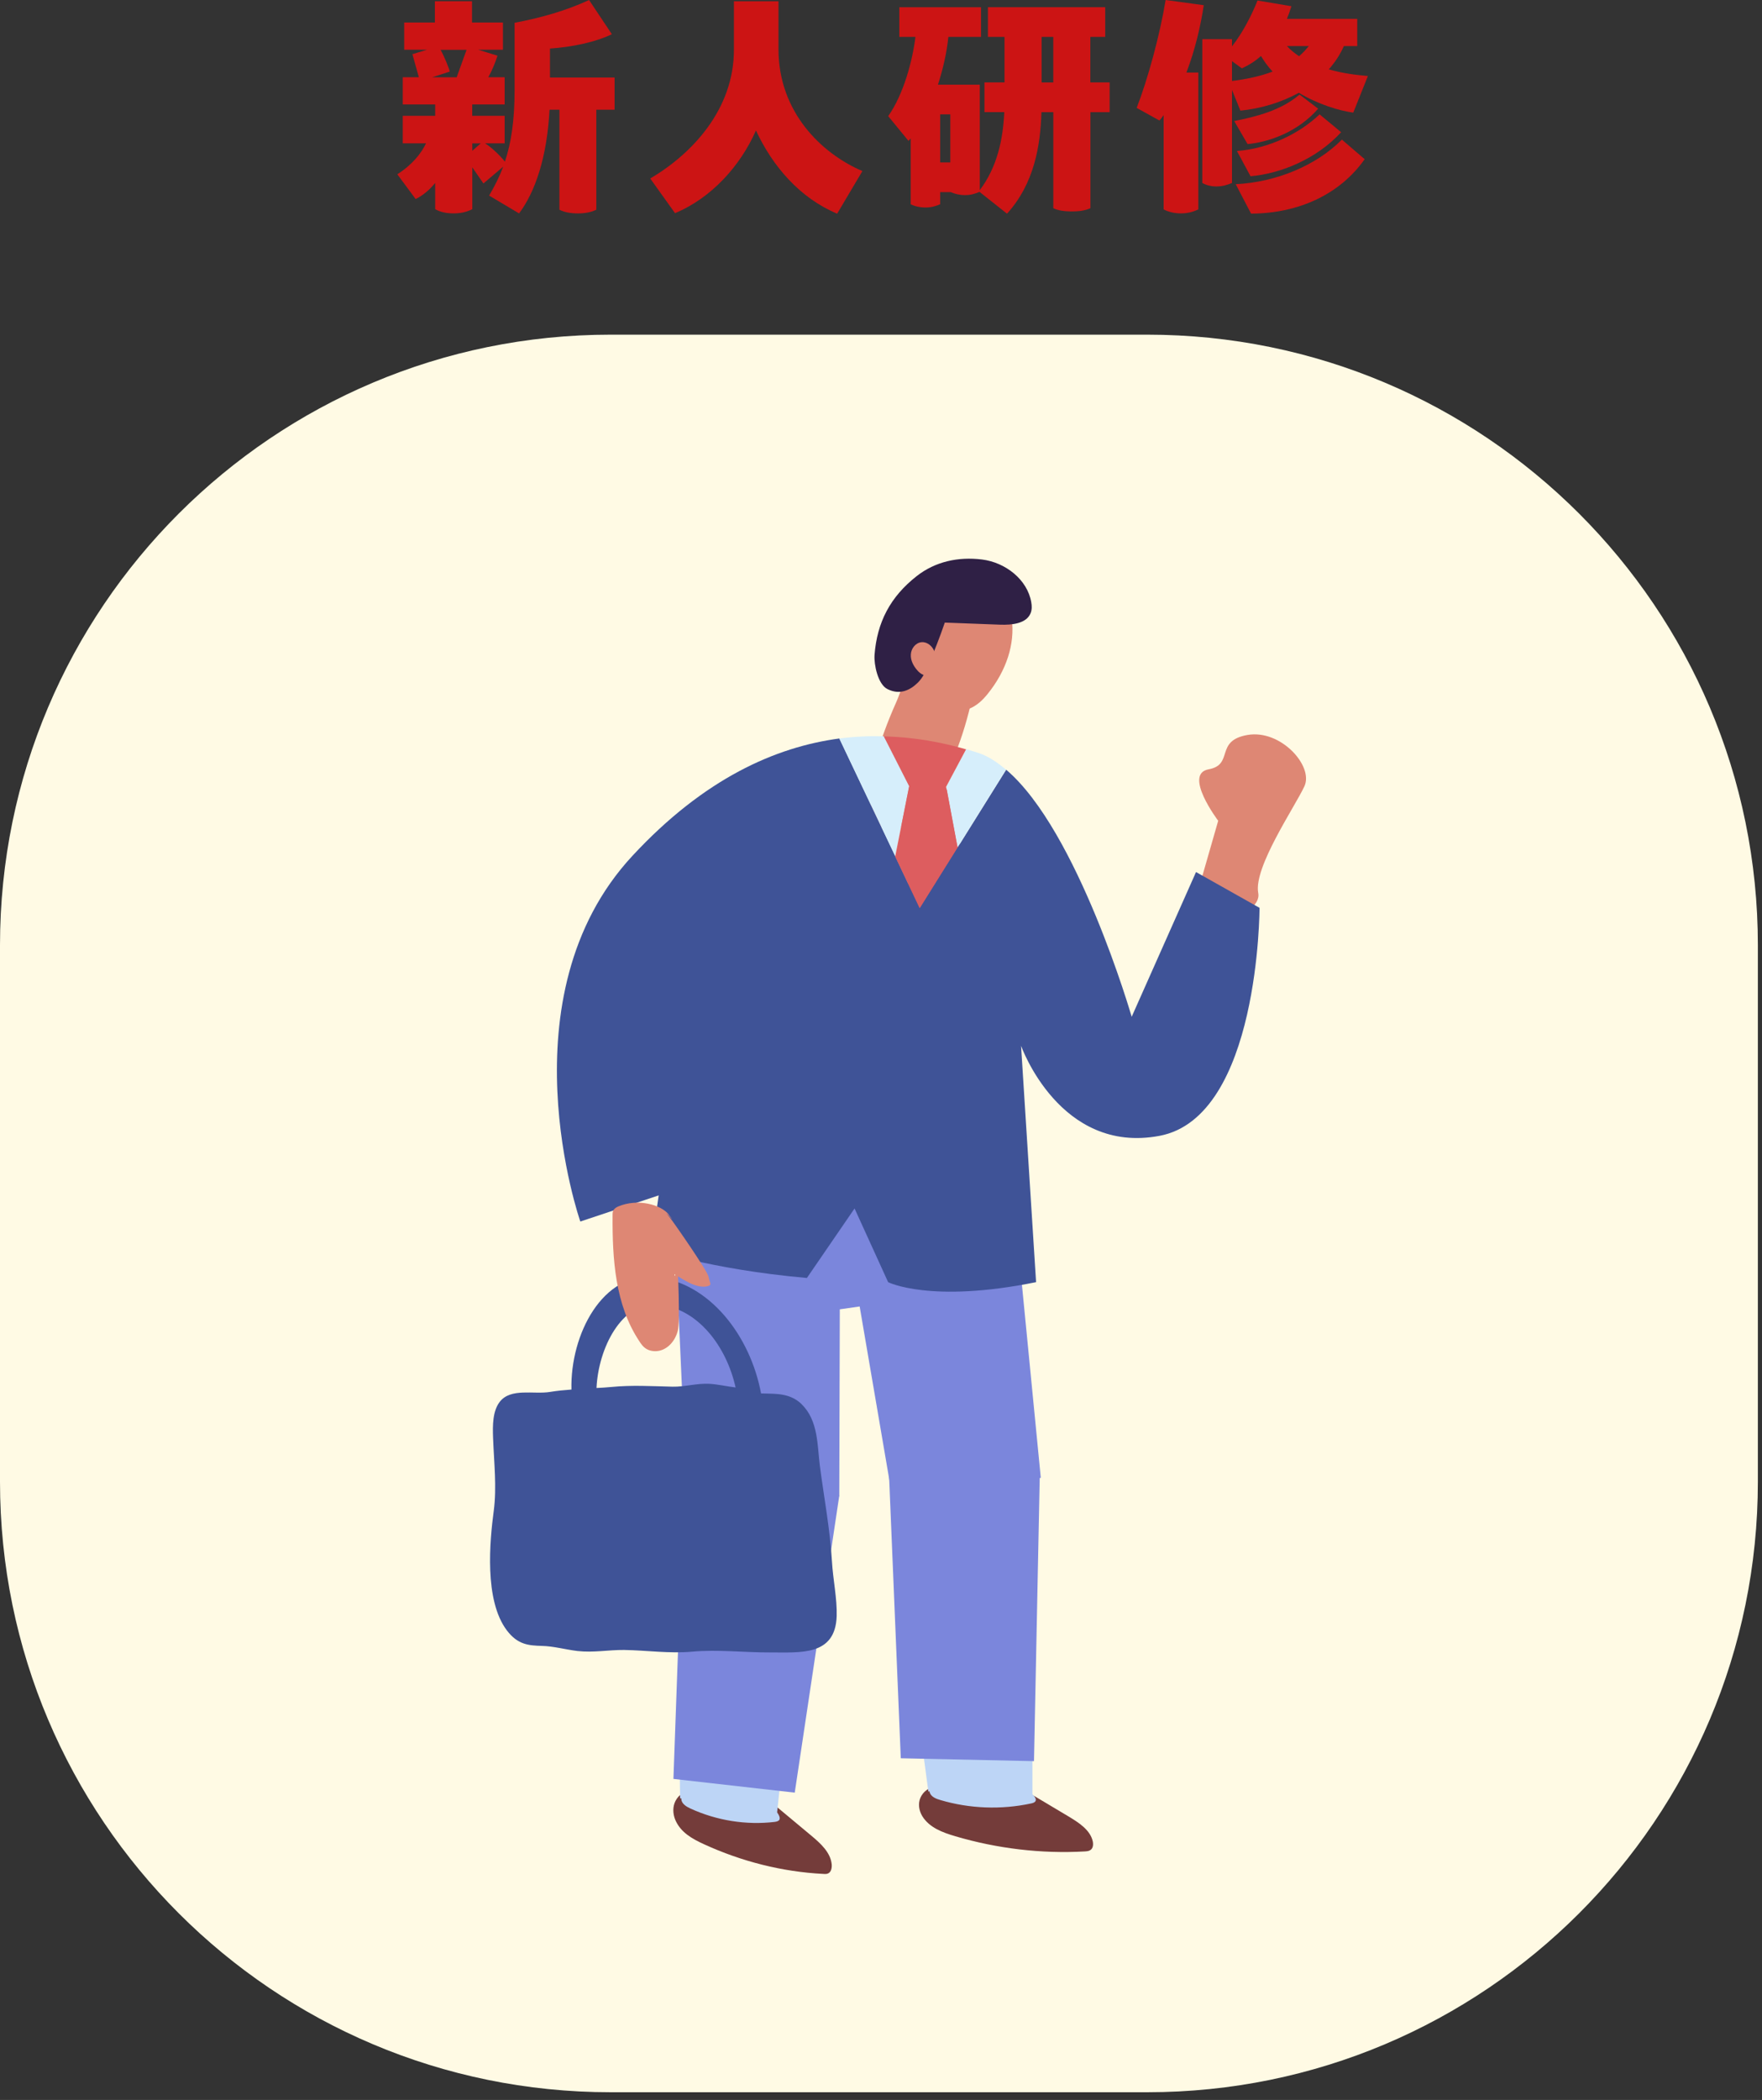
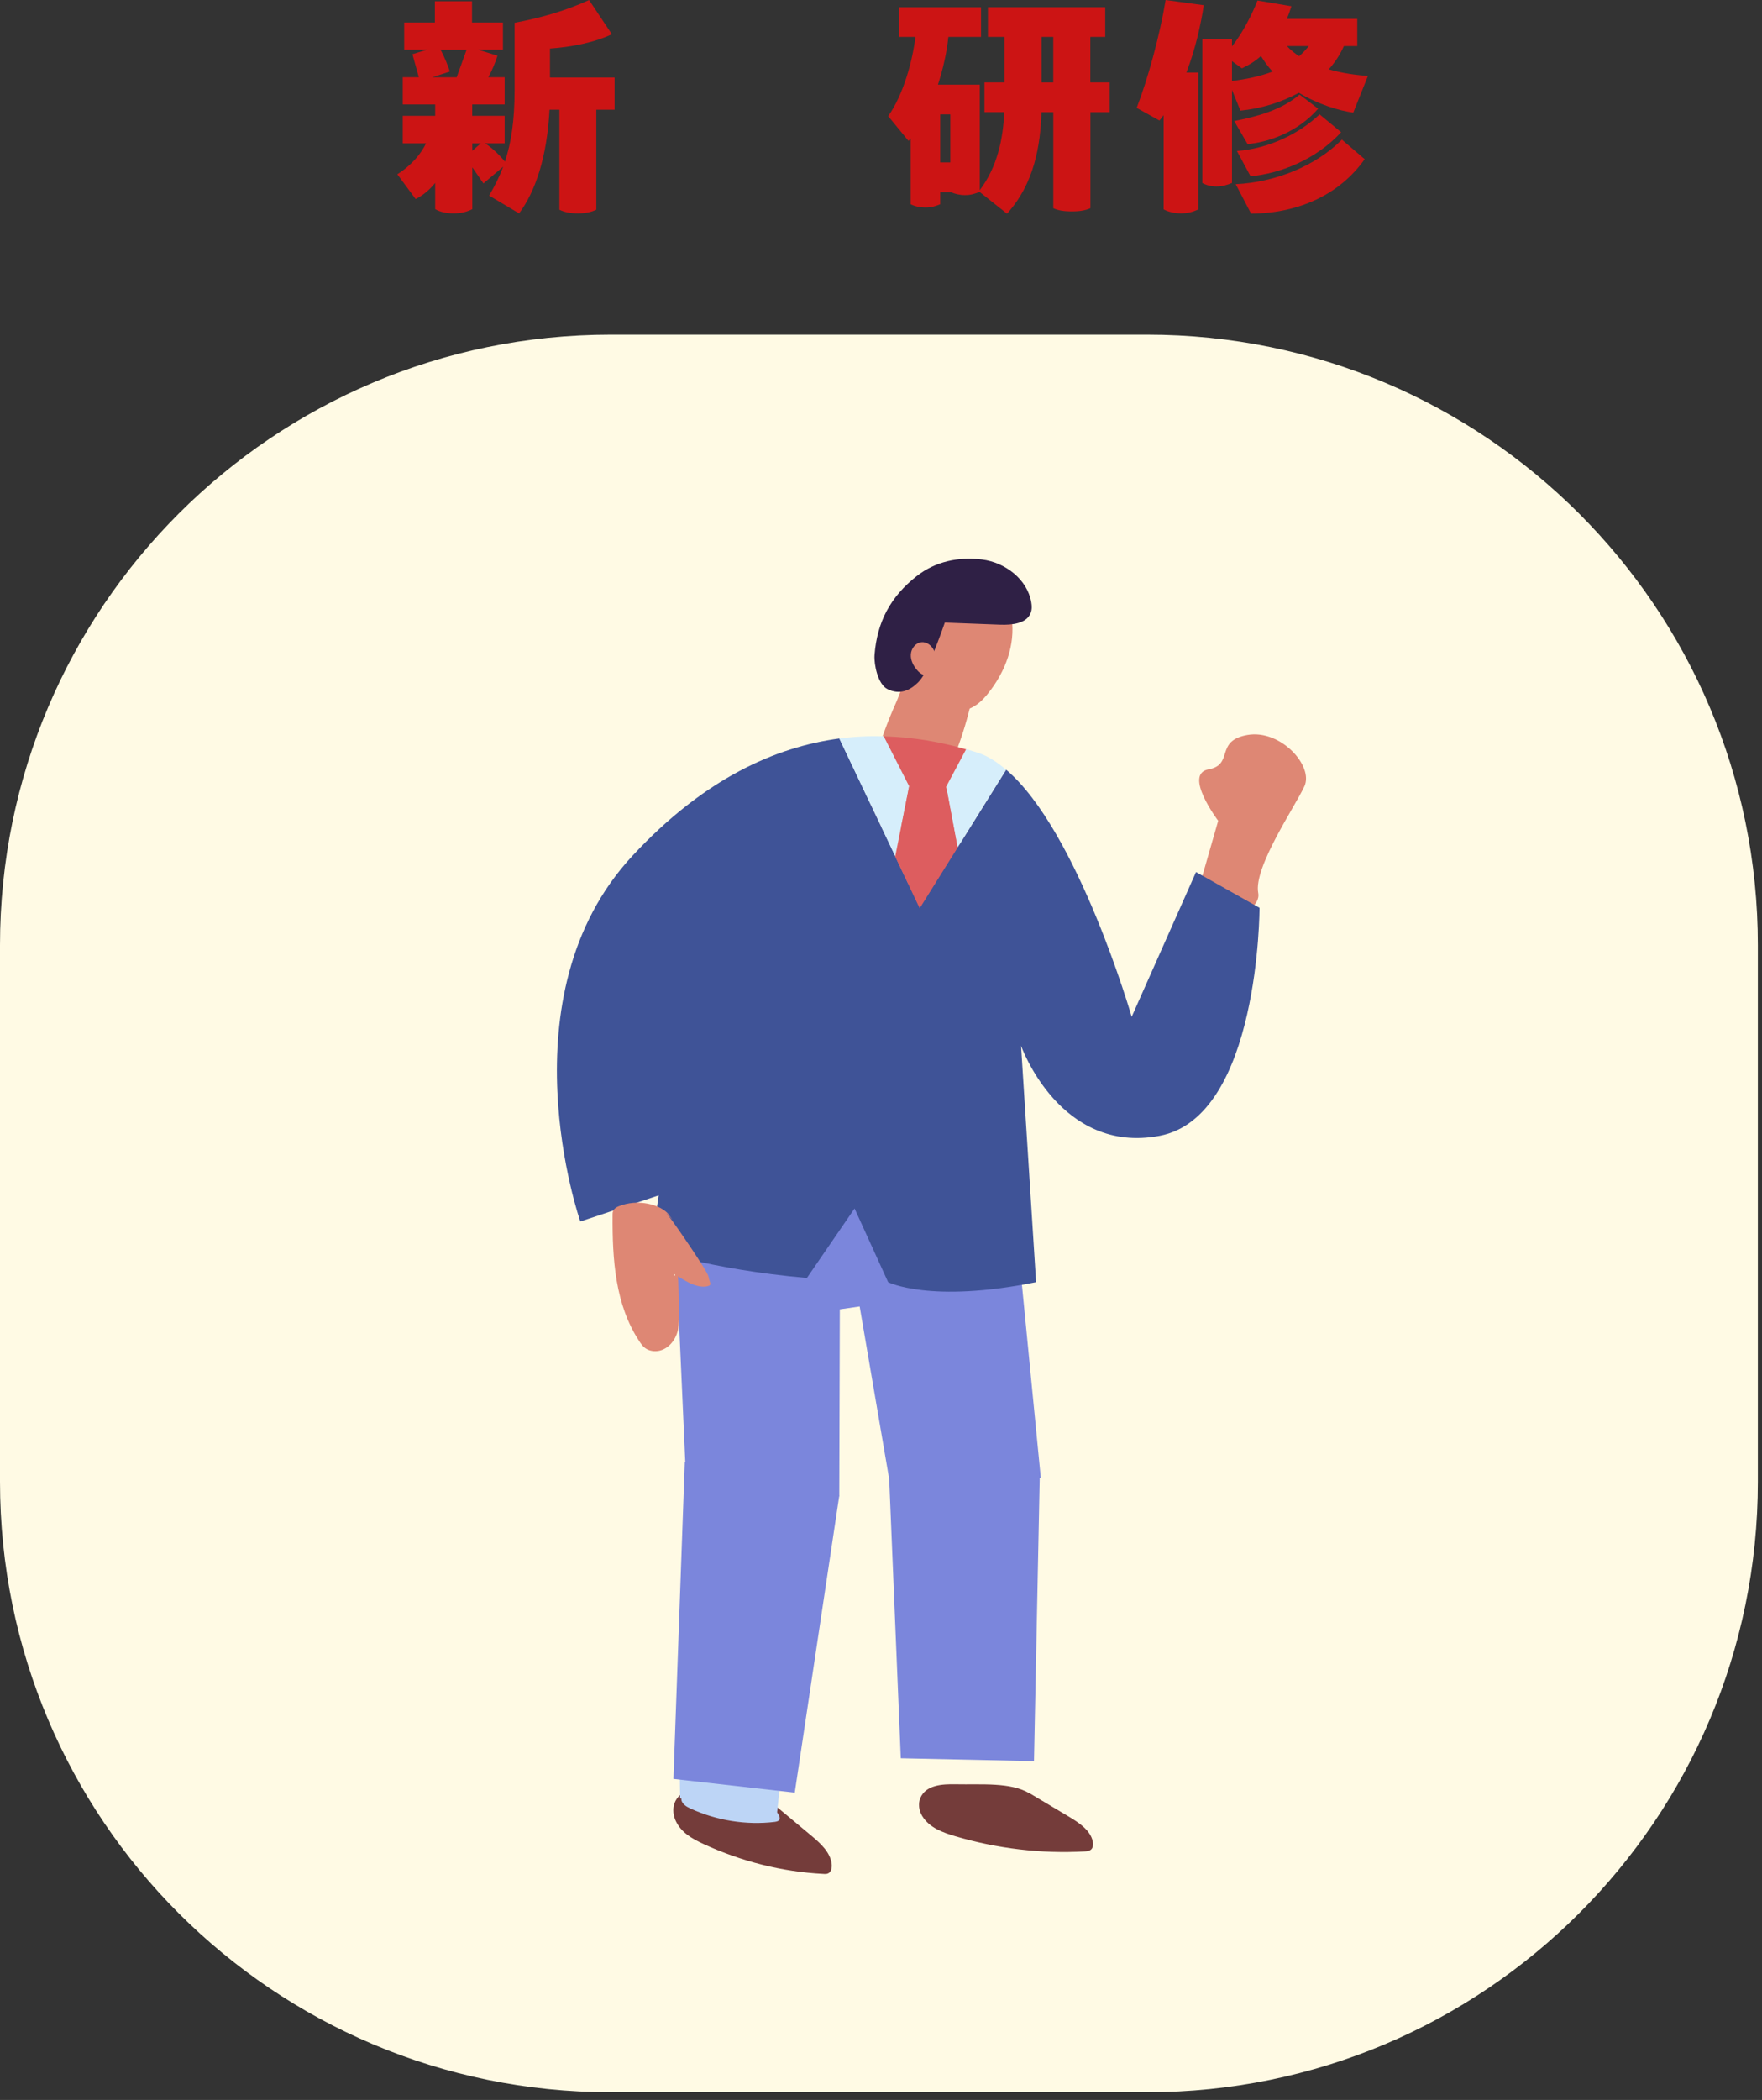
<svg xmlns="http://www.w3.org/2000/svg" width="204" height="243" viewBox="0 0 204 243" fill="none">
  <rect x="0" y="0" width="204" height="243" fill="#333333" stroke="none" />
  <path d="M132.822 38.726H70.699C31.653 38.726 0 70.357 0 109.376V171.457C0 210.476 31.653 242.107 70.699 242.107H132.822C171.868 242.107 203.521 210.476 203.521 171.457V109.376C203.521 70.357 171.868 38.726 132.822 38.726Z" fill="#FFFAE4" />
  <path d="M117.128 136.513L120.5 171L103.642 175.204L99.529 151.179L97.231 151.512L97.17 173.147L79.511 173.042L77.757 133.792L117.128 136.513Z" fill="#7B86DC" />
  <path d="M90.079 209.206C91.379 210.295 92.679 211.368 93.98 212.457C95.023 213.334 96.157 214.362 96.293 215.738C96.323 216.116 96.248 216.585 95.915 216.766C95.734 216.872 95.522 216.857 95.31 216.842C90.563 216.6 85.861 215.405 81.506 213.409C80.16 212.79 78.8 212.049 78.18 210.582C77.892 209.887 77.862 209.055 78.21 208.39C78.981 206.923 80.735 207.014 82.202 207.211C85.029 207.589 88.159 207.619 90.079 209.206Z" fill="#743C3A" />
  <path d="M89.973 209.72L91.243 197.776C87.947 197.504 84.621 197.051 81.325 196.355C80.403 196.219 79.496 196.098 78.573 195.992L78.74 208.088L78.891 208.118C78.891 208.118 78.891 208.239 78.891 208.299C79.012 208.798 79.496 209.07 79.949 209.282C82.988 210.673 86.405 211.217 89.701 210.824C89.898 210.794 90.125 210.749 90.23 210.582C90.336 210.386 90.23 210.129 90.109 209.932C90.064 209.857 90.019 209.796 89.973 209.72Z" fill="#BDD5F6" />
  <path d="M119.214 207.513C120.711 208.405 122.208 209.297 123.705 210.189C124.914 210.915 126.23 211.762 126.517 213.077C126.592 213.44 126.562 213.893 126.23 214.09C126.048 214.211 125.821 214.226 125.595 214.241C120.545 214.528 115.434 213.908 110.611 212.487C109.129 212.049 107.587 211.489 106.771 210.144C106.393 209.509 106.272 208.723 106.559 208.042C107.209 206.545 109.084 206.44 110.641 206.47C113.68 206.53 116.992 206.213 119.184 207.513H119.214Z" fill="#743C3A" />
-   <path d="M119.698 207.8C119.698 207.8 119.577 207.679 119.532 207.619V196.068C116.009 196.174 112.441 196.113 108.888 195.796C107.905 195.765 106.922 195.75 105.939 195.75L107.481 207.301H107.633C107.633 207.301 107.633 207.437 107.663 207.483C107.844 207.936 108.389 208.163 108.888 208.299C112.259 209.297 115.918 209.433 119.365 208.692C119.577 208.647 119.804 208.586 119.895 208.405C119.985 208.209 119.849 207.982 119.698 207.8Z" fill="#BDD5F6" />
  <path d="M120.378 170.955L119.713 203.794L104.291 203.461L102.81 167.795L120.378 170.955Z" fill="#7B86DC" />
  <path d="M97.17 173.072L92.014 207.438L77.968 205.85L79.283 169.171L97.17 173.072Z" fill="#7B86DC" />
  <path d="M112.38 81.524C107.814 100.801 94.948 100.937 103.792 81.192C104.291 80.088 104.412 78.954 105.592 78.425C106.801 77.88 108.192 78.425 109.356 78.969C110.581 79.544 111.866 80.179 112.532 81.267C112.199 81.615 112.048 82.099 112.365 81.509L112.38 81.524Z" fill="#DE8774" />
  <path d="M117.143 71.636C117.521 74.509 116.523 77.608 114.346 80.3C113.786 80.995 113.076 81.706 112.078 82.069C110.974 82.462 106.393 83.46 104.458 78.818C104.019 77.775 104.896 76.535 105.455 75.416C106.151 74.01 107.058 72.574 108.661 71.561C111.11 70.019 114.966 69.988 116.916 71.47C117.279 71.757 117.596 72.105 117.143 71.636Z" fill="#DE8774" />
  <path d="M101.252 75.794C101.539 72.014 103.067 69.066 106.136 66.662C108.298 64.969 110.959 64.409 113.68 64.742C116.402 65.075 118.942 67.055 119.396 69.686C119.471 70.109 119.486 70.548 119.32 70.956C118.836 72.165 117.158 72.332 115.812 72.286C113.665 72.211 111.533 72.12 109.387 72.044C108.812 73.723 108.162 75.386 107.451 77.034C107.149 77.745 106.816 78.455 106.257 78.999C105.365 79.876 104.17 80.451 102.749 79.74C101.63 79.181 101.177 76.883 101.252 75.809V75.794Z" fill="#2F2045" />
  <path d="M108.116 77.216C108.298 76.611 108.388 75.93 108.162 75.341C107.935 74.751 107.33 74.252 106.695 74.313C105.999 74.373 105.485 75.053 105.455 75.734C105.41 76.414 105.758 77.064 106.211 77.578C106.574 78.002 107.194 78.365 107.663 78.077C107.814 77.987 107.92 77.835 108.01 77.669C108.192 77.321 108.283 76.928 108.131 77.216H108.116Z" fill="#DE8774" />
  <path d="M107.814 126.927C107.814 124.387 108.933 122.346 110.309 122.346C111.685 122.346 121.573 105.216 121.573 107.756C121.573 110.296 113.363 133.187 111.987 133.187C110.612 133.187 107.814 129.467 107.814 126.927Z" fill="#BDD5F6" />
  <path d="M107.224 92.047C104.609 101.013 103.838 112.851 103.974 121.757C103.989 122.906 106.181 123.284 106.892 122.256C112.335 114.409 112.153 101.724 110.279 92.108C110.037 90.883 107.587 90.838 107.224 92.047Z" fill="#DD5D5F" />
  <path d="M141.032 94.966C141.032 94.966 136.95 89.568 139.928 89.024C142.907 88.479 140.593 85.713 144.434 85.047C148.274 84.382 152.099 88.631 151.026 90.974C149.952 93.318 145.114 100.363 145.674 103.327C146.233 106.29 137.312 107.953 137.312 107.953L141.047 94.951L141.032 94.966Z" fill="#DE8774" />
  <path d="M138.461 100.937L131.023 117.659C131.023 117.659 124.793 96.114 116.493 89.069L106.499 105.065L97.185 85.455C89.776 86.438 81.521 90.097 73.236 99.017C58.086 115.301 67.188 141.351 67.188 141.351L76.26 138.327L75.368 144.496C75.368 144.496 81.854 146.855 93.42 147.883L98.939 139.839L102.825 148.367C102.825 148.367 107.693 150.846 119.955 148.367L118.216 121.016C118.216 121.016 122.692 133.625 134.258 131.433C145.825 129.241 145.825 105.05 145.825 105.05L138.492 100.922L138.461 100.937Z" fill="#3F5397" />
-   <path d="M92.8 162.473C91.47 161.203 89.852 161.294 88.431 161.248C88.325 161.248 88.219 161.248 88.113 161.248C86.874 154.581 82.141 148.382 75.851 147.762C69.788 147.157 66.009 154.384 66.16 160.795C65.343 160.855 64.527 160.931 63.695 161.067C61.821 161.385 59.129 160.568 57.859 162.216C57.043 163.274 57.028 164.892 57.088 166.404C57.194 169.262 57.526 172.104 57.164 174.841C56.71 178.258 56.03 185.182 58.691 188.675C59.946 190.323 61.201 190.414 62.728 190.459C64.103 190.489 65.464 190.882 66.855 191.049C68.715 191.26 70.439 190.912 72.253 190.928C74.944 190.973 77.514 191.366 80.145 191.124C83.063 190.852 86.208 191.23 89.187 191.215C92.634 191.2 96.716 191.668 96.868 187.012C96.928 185.001 96.444 182.763 96.323 180.707C96.112 177.033 95.401 173.299 94.917 169.594C94.63 167.342 94.751 164.363 92.816 162.503L92.8 162.473ZM76.184 150.967C80.78 151.36 84.107 155.79 85.165 160.553C84.152 160.432 83.139 160.19 82.126 160.13C80.644 160.054 79.314 160.493 77.847 160.462C75.458 160.402 73.13 160.266 70.817 160.493C70.227 160.553 69.637 160.583 69.063 160.613C69.274 156.017 71.966 150.605 76.184 150.952V150.967Z" fill="#3F5397" />
  <path d="M77.409 140.549C78.785 142.258 76.199 139.219 77.59 140.942C78.029 141.487 81.915 147.066 82.036 147.746C82.141 148.427 82.534 148.714 81.854 148.85C80.539 149.122 78.951 147.958 78.089 147.444C78.225 148.563 78.256 144.647 78.377 145.766C78.513 146.839 78.74 152.977 78.467 154.021C78.195 155.064 77.424 156.062 76.335 156.304C75.776 156.425 75.156 156.334 74.703 156.001C74.43 155.805 74.219 155.517 74.037 155.23C71.21 150.997 70.892 145.675 70.923 140.64C70.923 140.413 70.923 140.171 71.059 139.99C71.18 139.809 71.391 139.688 71.603 139.597C73.856 138.659 76.502 139.4 77.409 140.519V140.549Z" fill="#DE8774" />
  <path d="M110.853 98.08L116.477 89.069C115.449 88.192 114.391 87.497 113.302 87.134C112.834 86.983 112.35 86.831 111.866 86.695L109.553 91.034L110.868 98.065L110.853 98.08Z" fill="#D6EEFB" />
  <path d="M102.341 85.199C100.678 85.153 98.954 85.229 97.17 85.456L103.656 99.093L105.274 90.944L102.341 85.184V85.199Z" fill="#D6EEFB" />
  <path d="M110.854 98.079L109.538 91.049L111.851 86.71C109.024 85.893 105.804 85.288 102.326 85.213L105.259 90.973L103.642 99.123L106.469 105.08L110.838 98.079H110.854Z" fill="#DD5D5F" />
  <path d="M71.16 12.695H69.04V24.267C68.467 24.553 67.722 24.696 66.919 24.696C66.061 24.696 65.315 24.553 64.768 24.267V12.695H63.623C63.337 18.195 61.963 22.204 60.098 24.696L56.629 22.633C57.258 21.571 57.804 20.483 58.264 19.283L55.97 21.229L54.682 19.365V24.206C54.053 24.523 53.363 24.692 52.505 24.692C51.646 24.692 50.931 24.518 50.384 24.206V21.168C49.695 22.026 48.892 22.659 48.12 23.032L46 20.167C47.722 19.079 48.78 17.731 49.326 16.587H46.629V13.406H50.384V12.088H46.629V8.937H48.493L47.748 6.272L49.439 5.756H46.798V2.605H50.349V0.144H54.647V2.605H58.229V5.756H55.362L57.596 6.445C57.366 7.191 56.993 8.105 56.538 8.937H58.428V12.088H54.673V13.406H58.428V16.587H56.165C56.937 17.073 57.886 17.991 58.459 18.706C59.174 16.557 59.578 13.982 59.578 10.459V2.64C62.73 2.038 65.51 1.236 68.203 0.005L70.839 3.958C68.892 4.902 66.169 5.448 63.675 5.618V8.968H71.156V12.691L71.16 12.695ZM52.071 8.283L50.037 8.942H52.873L54.018 5.765H51.009C51.438 6.536 51.954 7.798 52.071 8.287V8.283ZM54.682 17.45L55.657 16.591H54.682V17.45Z" fill="#CC1414" />
-   <path d="M99.846 19.798L96.923 24.726C92.626 22.923 89.473 19.282 87.522 15.1C85.718 19.196 82.361 22.919 78.151 24.665L75.284 20.656C80.098 17.822 84.998 12.664 84.972 5.704V0.147H90.132V5.704C90.132 12.95 95.089 17.761 99.846 19.794V19.798Z" fill="#CC1414" />
  <path d="M128.48 12.98H126.247V24.093C125.618 24.379 124.898 24.466 124.07 24.466C123.241 24.466 122.465 24.353 121.949 24.093V12.98H120.575C120.462 16.846 119.742 21.259 116.589 24.726L113.406 22.203C112.86 22.433 112.405 22.576 111.715 22.576C111.086 22.576 110.54 22.433 110.08 22.234H108.849V23.638C108.302 23.868 107.817 24.011 107.157 24.011C106.498 24.011 105.896 23.868 105.44 23.638V16.019L105.184 16.305L102.834 13.44C104.612 10.917 105.644 7.051 105.987 4.273H104.122V0.836H113.58V4.273H109.798C109.625 6.02 109.196 7.94 108.593 9.799H113.437V22C115.471 19.308 116.13 16.101 116.273 12.976H113.979V9.539H116.299V4.269H114.378V0.832H127.96V4.269H126.238V9.539H128.471V12.976L128.48 12.98ZM108.849 18.793H110.024V13.236H108.849V18.793ZM121.945 9.544V4.273H120.596V9.544H121.945Z" fill="#CC1414" />
  <path d="M137.365 8.395H138.739V24.232C138.137 24.518 137.508 24.691 136.732 24.691C135.955 24.691 135.27 24.518 134.724 24.232V13.319C134.524 13.605 134.407 13.748 134.238 13.947L131.602 12.486C132.92 9.08 134.295 4.009 134.954 0L139.368 0.602C139.026 2.895 138.393 5.699 137.36 8.395H137.365ZM142.638 10.402V21.172C142.092 21.402 141.519 21.575 140.834 21.575C140.149 21.575 139.602 21.402 139.199 21.172V4.529H142.638V5.361C143.869 3.814 144.958 1.669 145.591 0.061L149.516 0.719C149.372 1.179 149.199 1.695 149 2.18H157.139V5.331H155.591C155.162 6.306 154.559 7.221 153.843 8.022C155.392 8.482 157.026 8.681 158.371 8.794L156.679 13.033C155.019 12.803 152.638 12.088 150.374 10.74C148.34 11.858 145.96 12.573 143.609 12.803L142.634 10.398L142.638 10.402ZM142.638 7.078V9.37C144.212 9.171 145.847 8.855 147.339 8.282C146.823 7.736 146.393 7.138 145.99 6.479C145.361 7.052 144.641 7.511 143.783 7.91L142.638 7.078ZM144.442 16.673L142.894 14.008C145.474 13.492 148.31 12.777 150.461 10.944L152.612 12.578C150.292 15.243 146.966 16.444 144.446 16.673H144.442ZM155.361 16.157L157.998 18.42C155.131 22.485 150.374 24.691 144.845 24.722L143.067 21.315C147.768 21.085 152.408 19.139 155.361 16.157ZM143.21 17.475C146.905 17.189 150.431 15.468 152.781 13.236L155.274 15.299C152.438 18.394 148.31 20.084 144.784 20.396L143.21 17.475ZM151.523 5.331H149C149.429 5.79 149.889 6.163 150.405 6.505C150.834 6.133 151.207 5.734 151.523 5.331Z" fill="#CC1414" />
</svg>